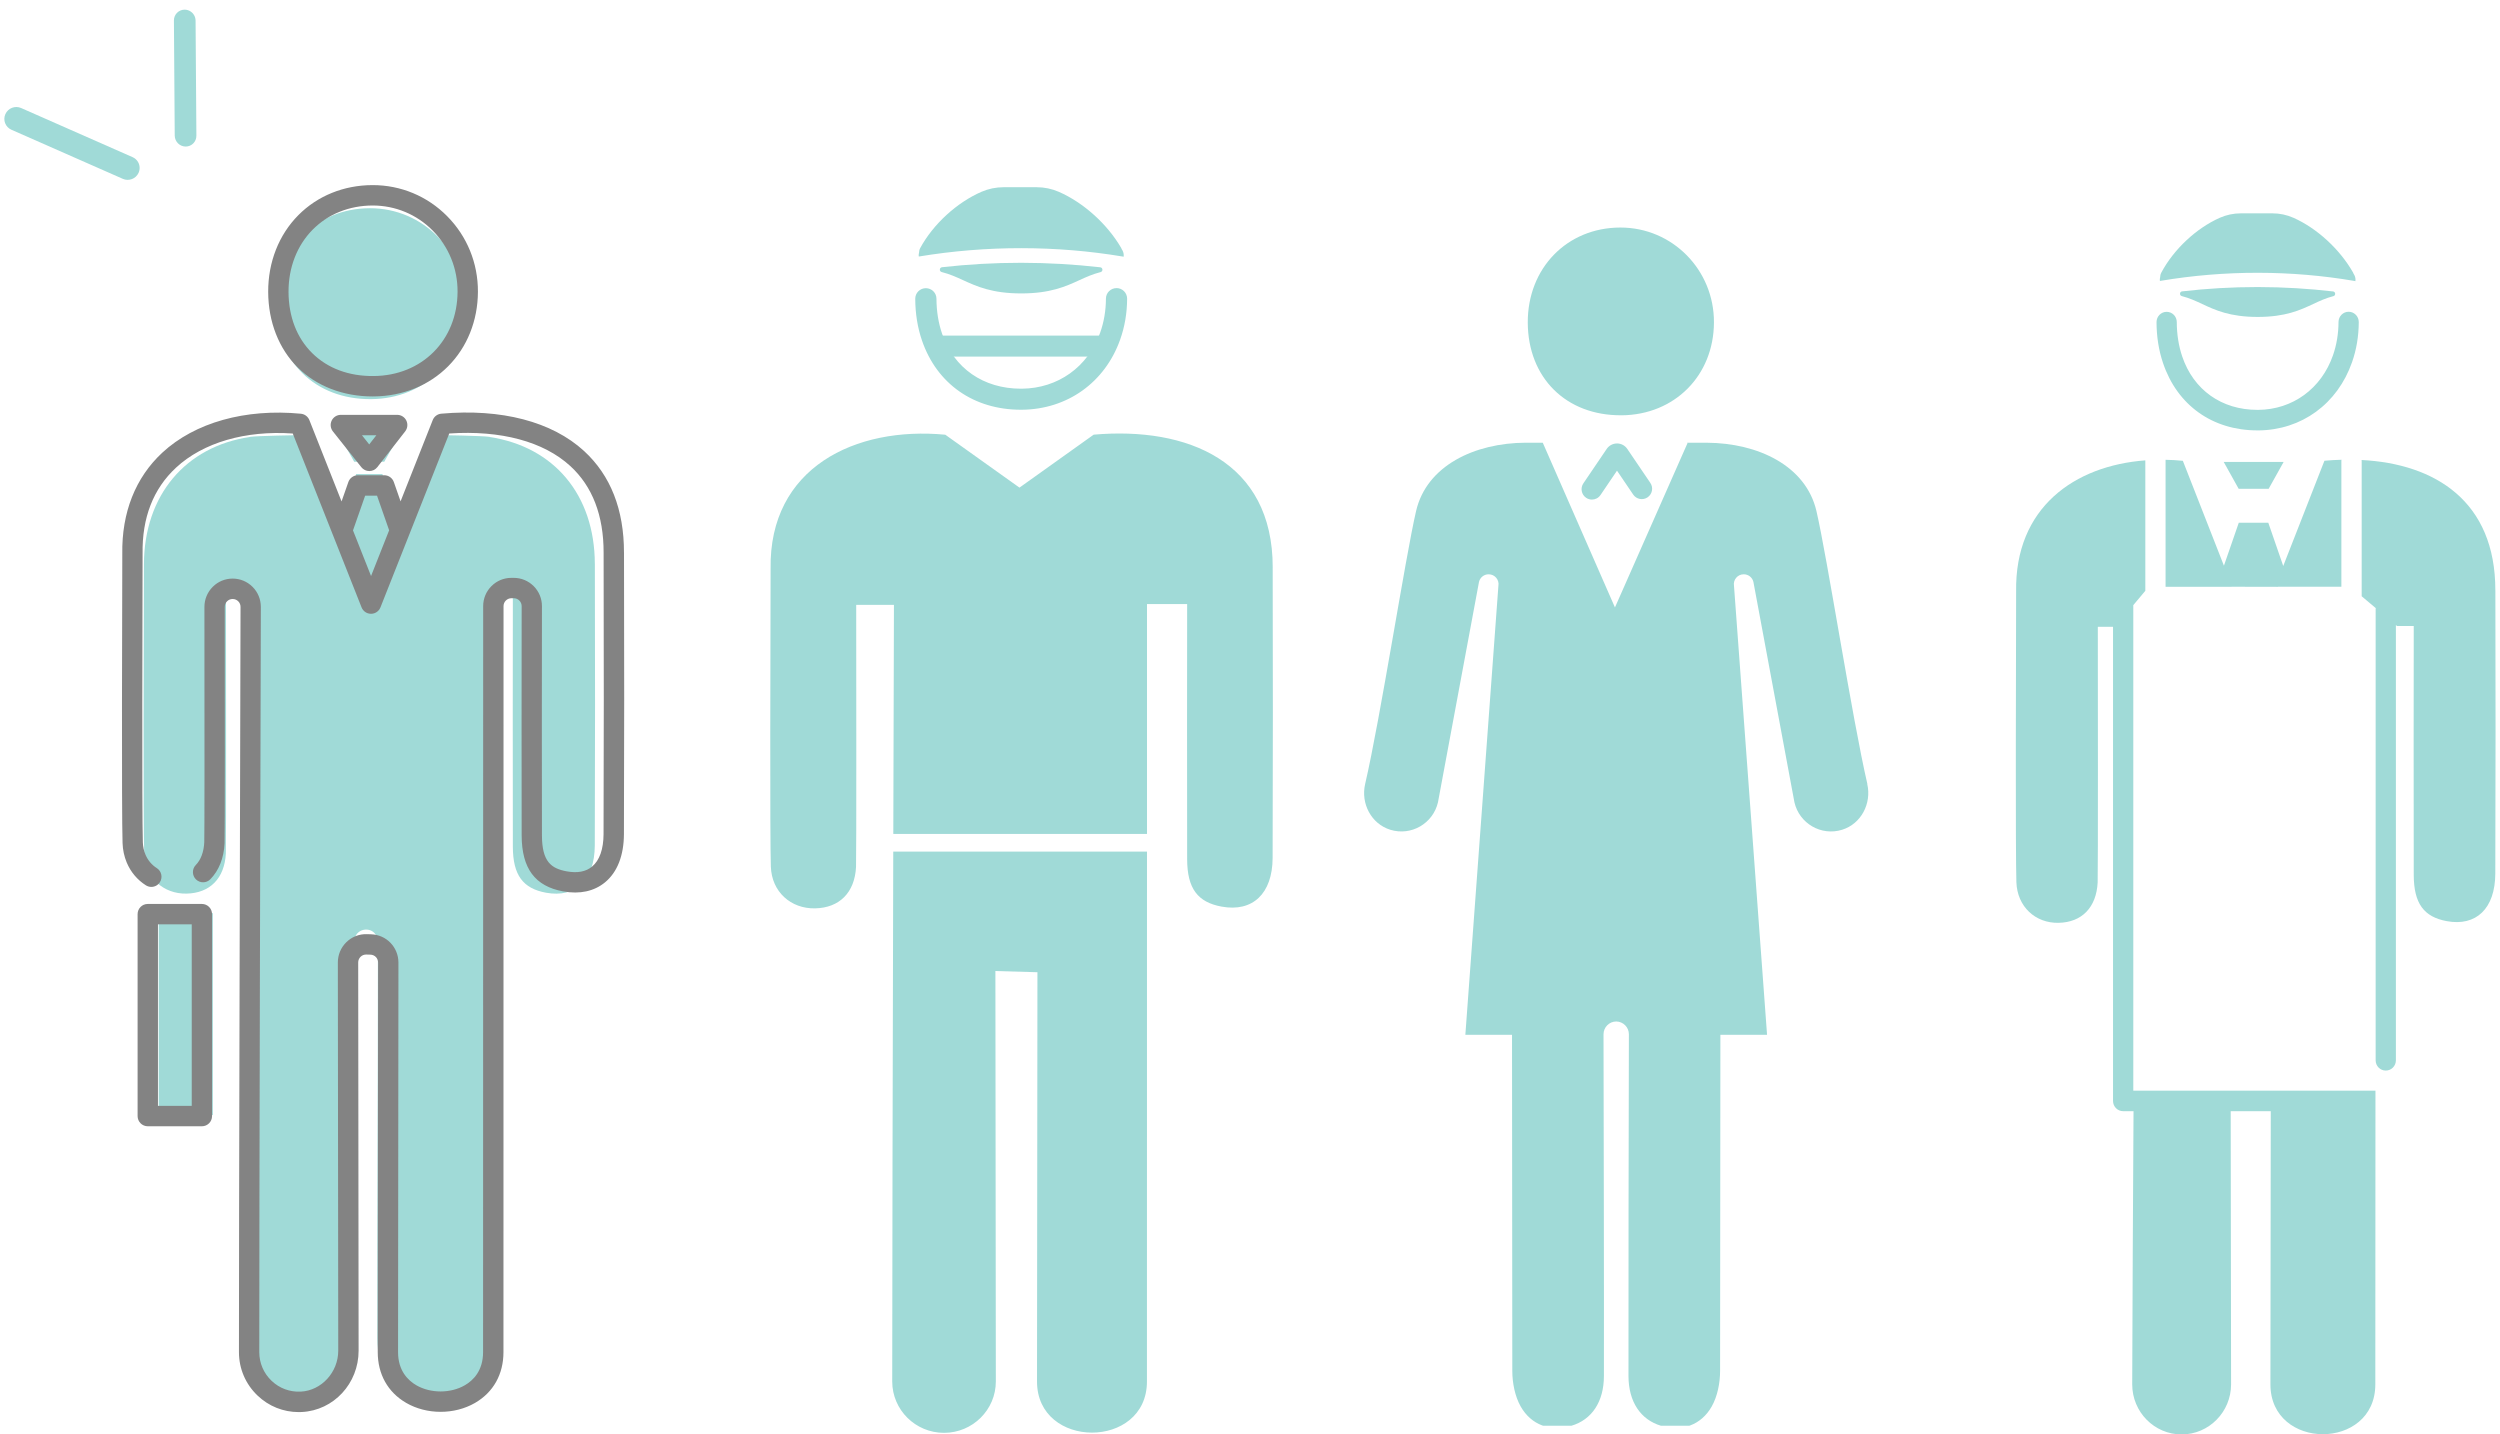
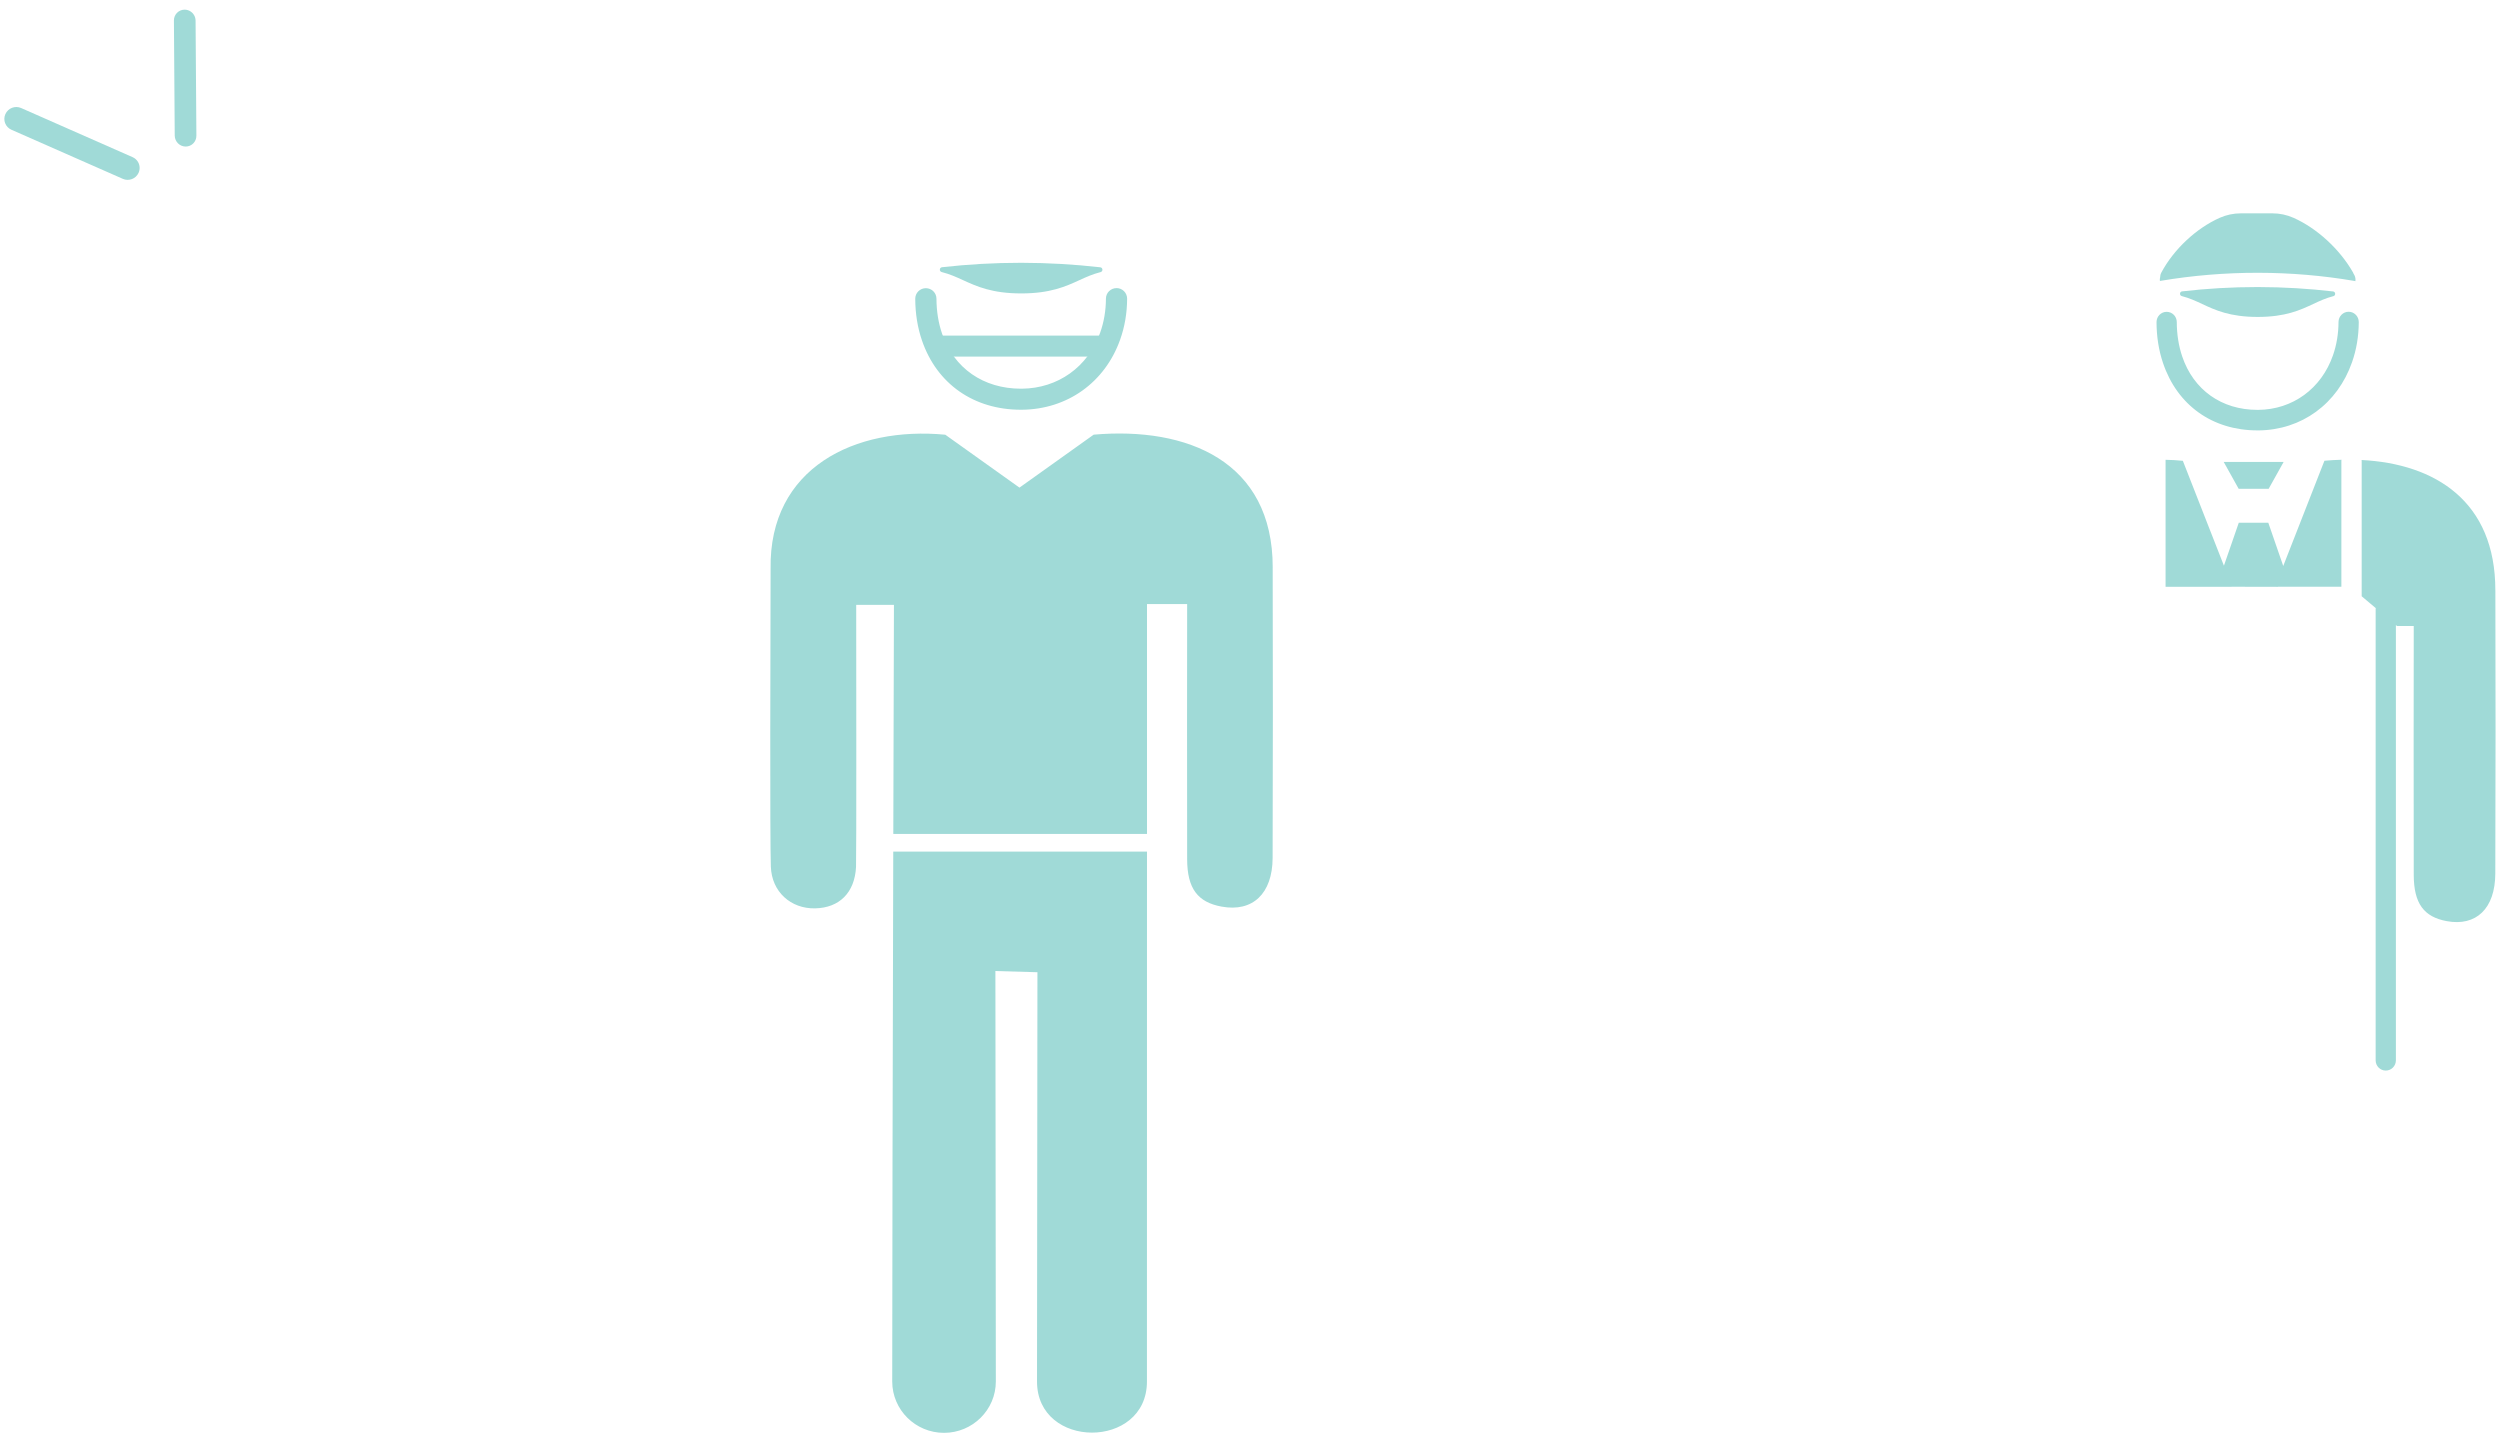
<svg xmlns="http://www.w3.org/2000/svg" width="305" height="175" viewBox="0 0 305 175" fill="none">
  <g clip-path="url(#clip0_517_2208)">
    <path d="M227.819 95.65C225.959 87.636 222.916 67.975 221.605 62.346C220.32 56.824 214.48 54.042 208.228 54.013C207.947 54.013 207.075 54.013 205.831 54.01L205.872 54.071L197.024 74.108L188.217 54.01C187.144 54.01 186.395 54.01 186.14 54.01C179.887 54.036 174.047 56.818 172.763 62.343C171.455 67.972 168.409 87.633 166.548 95.647C165.995 98.024 167.294 100.516 169.62 101.232C172.175 102.018 174.831 100.466 175.431 97.886L180.437 70.997C180.563 70.452 181.049 70.064 181.608 70.064H181.619C182.371 70.064 182.939 70.745 182.804 71.484L178.773 126.245H184.466C184.472 138.095 184.484 160.192 184.501 167.264C184.504 168.717 184.82 170.342 185.52 171.584C186.81 173.867 189.165 174.694 191.702 173.946C194.189 173.212 195.673 171.035 195.678 167.869C195.699 158.411 195.652 137.188 195.629 126.187C195.629 125.324 196.319 124.629 197.176 124.62C198.034 124.629 198.727 125.327 198.724 126.187C198.701 137.188 198.657 158.411 198.675 167.869C198.68 171.032 200.167 173.212 202.651 173.946C205.19 174.694 207.546 173.867 208.833 171.584C209.535 170.342 209.849 168.717 209.851 167.264C209.869 160.189 209.881 138.095 209.887 126.245H215.58L211.548 71.484C211.417 70.742 211.984 70.061 212.733 70.064H212.745C213.304 70.064 213.79 70.452 213.916 70.997L218.922 97.886C219.522 100.466 222.178 102.021 224.733 101.232C227.059 100.516 228.355 98.024 227.805 95.647L227.819 95.65Z" fill="#A0DAD7" />
    <path d="M197.831 50.667C204.304 50.614 209.073 45.822 209.102 39.343C209.134 32.931 204.029 27.752 197.682 27.76C191.178 27.769 186.362 32.711 186.388 39.355C186.415 46.107 191.081 50.72 197.831 50.664V50.667Z" fill="#A0DAD7" />
    <path d="M197.276 54.103C196.77 54.103 196.299 54.353 196.018 54.769L193.171 58.969C192.779 59.547 192.928 60.336 193.504 60.729C193.721 60.879 193.97 60.95 194.213 60.95C194.616 60.95 195.014 60.756 195.26 60.395L197.273 57.422L199.251 60.339C199.643 60.917 200.43 61.067 201.006 60.674C201.583 60.28 201.735 59.491 201.34 58.913L198.528 54.767C198.247 54.35 197.776 54.1 197.27 54.1L197.276 54.103Z" fill="#A0DAD7" />
  </g>
  <g clip-path="url(#clip1_517_2208)">
    <path d="M155.271 69.236C155.286 56.261 144.823 52.028 133.428 53.029L124.375 59.49L115.325 53.035C104.364 51.99 93.808 57.046 94.014 69.391C93.984 78.044 93.924 102.277 94.044 105.735C94.152 108.8 96.474 110.877 99.436 110.82C102.411 110.761 104.277 108.898 104.436 105.767C104.49 104.698 104.463 79.915 104.457 73.793H109.061C109.061 73.793 109.025 86.1 108.983 101.736H139.934C139.934 86.037 139.934 73.695 139.934 73.695H144.832C144.826 78.855 144.808 97.302 144.832 104.838C144.844 108.414 146.129 110.078 149.05 110.609C152.809 111.296 155.242 109.044 155.26 104.665C155.301 92.858 155.298 81.047 155.268 69.236H155.271Z" fill="#A0DAD7" />
    <path d="M108.851 168.549C108.857 172.006 111.685 174.807 115.172 174.807C118.658 174.807 121.495 171.997 121.492 168.534L121.438 118.466L126.567 118.612L126.516 168.534C126.504 176.851 139.927 176.869 139.927 168.546C139.93 159.604 139.93 126.534 139.933 103.893H108.977C108.914 126.807 108.842 160.288 108.851 168.549Z" fill="#A0DAD7" />
    <path d="M136.224 35.15H136.218C135.505 35.15 134.927 35.721 134.924 36.428C134.918 37.892 134.681 39.294 134.217 40.595C132.728 44.769 129.064 47.383 124.664 47.421C124.628 47.421 124.592 47.421 124.556 47.421C119.975 47.421 116.384 44.926 114.94 40.732C114.488 39.422 114.254 37.978 114.248 36.44C114.248 35.733 113.667 35.159 112.954 35.159H112.951C112.235 35.159 111.66 35.739 111.66 36.445C111.666 38.266 111.944 39.986 112.489 41.561C114.308 46.845 118.81 49.988 124.55 49.988C124.595 49.988 124.64 49.988 124.682 49.988C130.202 49.94 134.792 46.67 136.652 41.451C137.215 39.876 137.503 38.189 137.509 36.437C137.509 35.727 136.934 35.15 136.221 35.147L136.224 35.15Z" fill="#A0DAD7" />
-     <path d="M112.109 31.294C116.234 30.611 120.448 30.27 124.66 30.276C128.848 30.285 132.871 30.617 136.954 31.294C136.996 31.3 137.038 31.315 137.077 31.327C137.086 31.268 137.095 31.208 137.095 31.149C137.095 30.873 137.005 30.617 136.855 30.409C136.831 30.347 136.807 30.285 136.771 30.225C135.076 27.32 132.167 24.706 129.175 23.402C128.321 23.031 127.41 22.84 126.467 22.84H122.446C121.506 22.84 120.598 23.028 119.747 23.396C116.725 24.712 113.858 27.341 112.27 30.255C112.168 30.442 112.124 30.641 112.121 30.84C112.097 30.938 112.079 31.042 112.079 31.149C112.079 31.199 112.088 31.247 112.094 31.297C112.097 31.297 112.103 31.297 112.106 31.294H112.109Z" fill="#A0DAD7" />
    <path d="M124.673 32.061H124.514C121.311 32.061 118.103 32.242 114.928 32.601C114.598 32.637 114.562 33.106 114.886 33.19C115.874 33.439 116.656 33.796 117.501 34.182C119.155 34.939 121.033 35.798 124.592 35.798C128.15 35.798 130.029 34.939 131.682 34.182C132.518 33.798 133.294 33.445 134.273 33.196C134.594 33.115 134.558 32.646 134.232 32.61C131.077 32.251 127.92 32.07 124.673 32.061Z" fill="#A0DAD7" />
    <path d="M134.572 43.509H114.549C113.834 43.509 113.255 42.936 113.255 42.226C113.255 41.516 113.834 40.943 114.549 40.943H134.572C135.288 40.943 135.866 41.516 135.866 42.226C135.866 42.936 135.288 43.509 134.572 43.509Z" fill="#A0DAD7" />
  </g>
  <g clip-path="url(#clip2_517_2208)">
-     <path d="M72.57 68.797C72.547 60.347 67.57 54.501 59.733 53.315V53.295C58.823 53.162 53.723 53.084 53.723 53.084L48.488 64.938L46.656 57.833H43.448L41.61 64.952L36.372 53.09C36.372 53.09 31.381 53.168 30.491 53.297V53.309C22.642 54.481 17.588 60.405 17.559 68.855C17.533 77.244 17.473 100.738 17.591 104.09C17.694 107.062 19.92 109.078 22.76 109.021C25.611 108.963 27.401 107.16 27.553 104.122C27.604 103.088 27.579 79.058 27.573 73.123C27.573 72.394 28.159 71.807 28.885 71.807C29.48 71.807 29.974 72.201 30.137 72.743L30.132 73.12C30.132 81.757 30.123 138.102 30.186 162.91C30.189 164.606 30.557 166.501 31.375 167.949C32.88 170.613 35.628 171.578 38.589 170.708C41.489 169.853 43.224 167.31 43.23 163.618C43.258 149.011 43.155 131.136 43.161 116.526C43.161 115.835 43.089 114.936 43.319 114.331C43.356 114.233 43.405 114.141 43.459 114.052C44.011 113.191 45.358 113.188 45.863 114.078C45.9 114.144 45.932 114.213 45.955 114.282C46.19 114.997 46.101 115.872 46.101 116.664C46.101 131.075 46.015 148.864 46.038 163.275C46.044 167.172 47.741 169.79 50.693 170.682C55.466 172.128 59.952 169.015 59.955 163.693C59.975 138.01 59.972 81.742 59.969 73.117L59.963 72.596C60.164 72.129 60.627 71.807 61.166 71.807H61.255C61.982 71.807 62.571 72.394 62.568 73.123C62.562 78.119 62.542 96.007 62.568 103.313C62.579 106.78 63.811 108.396 66.611 108.911C70.215 109.574 72.547 107.394 72.564 103.149C72.608 91.698 72.605 80.251 72.573 68.8L72.57 68.797Z" fill="#A0DAD7" />
    <path d="M45.289 48.695C51.871 48.641 56.721 43.771 56.753 37.181C56.784 30.659 51.592 25.394 45.136 25.403C38.52 25.411 33.624 30.44 33.65 37.193C33.675 44.059 38.422 48.75 45.289 48.695Z" fill="#A0DAD7" />
    <path d="M43.21 56.33H46.883L48.72 53.067H41.374L43.21 56.33Z" fill="#A0DAD7" />
    <path d="M25.968 111.402H19.366V136.037H25.968V111.402Z" fill="#A0DAD7" />
    <path d="M45.484 48.364C45.527 48.364 45.57 48.364 45.614 48.364C49.126 48.335 52.339 47.031 54.668 44.692C56.997 42.354 58.289 39.128 58.307 35.612C58.324 32.107 56.986 28.821 54.539 26.359C52.118 23.922 48.896 22.583 45.464 22.583H45.447C41.955 22.589 38.741 23.888 36.404 26.244C34.014 28.651 32.705 31.983 32.719 35.623C32.734 39.272 34.017 42.547 36.332 44.842C38.629 47.117 41.872 48.367 45.478 48.367L45.484 48.364ZM38.164 28C40.034 26.117 42.621 25.077 45.45 25.072H45.464C48.233 25.072 50.829 26.151 52.779 28.116C54.754 30.106 55.837 32.764 55.822 35.6C55.794 41.507 51.492 45.83 45.59 45.876C42.547 45.908 39.956 44.931 38.078 43.071C36.209 41.219 35.215 38.639 35.2 35.615C35.189 32.64 36.24 29.936 38.161 28H38.164Z" fill="#838383" />
    <path d="M76.126 67.423C76.131 62.17 74.494 58 71.261 55.028C67.352 51.437 61.164 49.819 53.835 50.469C53.367 50.51 52.965 50.812 52.793 51.25L48.87 61.165L48.049 58.812C47.873 58.314 47.405 57.98 46.877 57.98H43.669C43.141 57.98 42.673 58.314 42.498 58.812L41.67 61.177L37.745 51.256C37.572 50.821 37.173 50.521 36.711 50.475C29.928 49.821 23.768 51.552 19.805 55.221C16.526 58.26 14.837 62.539 14.92 67.567C14.903 72.823 14.825 99.232 14.952 102.849C14.98 103.69 15.153 104.491 15.46 105.228C15.945 106.386 16.755 107.348 17.8 108.01C18.007 108.139 18.234 108.203 18.461 108.203C18.872 108.203 19.277 107.998 19.512 107.621C19.877 107.039 19.704 106.27 19.124 105.905C18.51 105.516 18.033 104.949 17.746 104.263C17.554 103.805 17.447 103.298 17.427 102.76C17.304 99.186 17.381 72.82 17.396 67.547C17.324 63.158 18.699 59.627 21.482 57.047C24.785 53.989 29.939 52.491 35.717 52.889L44.109 74.096C44.295 74.571 44.752 74.882 45.263 74.882C45.774 74.882 46.228 74.571 46.417 74.096L54.809 52.886C61.098 52.465 66.322 53.865 69.581 56.86C72.28 59.34 73.647 62.893 73.641 67.421C73.673 79.942 73.67 91.174 73.633 101.761C73.627 103.598 73.145 104.966 72.237 105.72C71.485 106.348 70.442 106.544 69.144 106.305C67.235 105.954 66.129 105.124 66.118 101.928C66.097 95.672 66.106 81.713 66.118 73.952C66.118 73.031 65.761 72.161 65.11 71.51C64.461 70.859 63.596 70.499 62.677 70.499H62.39C61.471 70.499 60.607 70.856 59.958 71.507C59.306 72.158 58.947 73.025 58.947 73.949V76.74C58.947 93.847 58.941 152.306 58.935 164.96C58.935 167.238 57.724 168.416 56.707 169.003C54.964 170.011 52.529 170.009 50.788 168.998C49.772 168.407 48.56 167.227 48.563 164.951L48.609 117.439C48.609 115.555 47.141 114.038 45.263 113.983L44.758 113.968C43.819 113.94 42.931 114.288 42.259 114.945C41.587 115.601 41.217 116.483 41.217 117.421L41.266 164.776C41.268 167.414 39.215 169.657 36.688 169.778C35.355 169.844 34.089 169.372 33.127 168.453C32.165 167.535 31.634 166.293 31.631 164.96C31.616 152.746 31.783 87.908 31.823 74.047C31.823 73.123 31.47 72.256 30.818 71.602C30.166 70.948 29.302 70.588 28.38 70.588C27.461 70.588 26.597 70.948 25.948 71.599C25.299 72.253 24.94 73.12 24.94 74.041C24.957 91.399 24.951 102.141 24.92 102.768C24.859 103.946 24.506 104.9 23.892 105.525C23.412 106.014 23.418 106.803 23.906 107.284C24.394 107.765 25.181 107.759 25.66 107.27C26.709 106.204 27.309 104.689 27.398 102.892C27.444 101.962 27.432 84.415 27.421 74.038C27.421 73.782 27.521 73.54 27.702 73.359C27.883 73.177 28.124 73.077 28.383 73.077C28.641 73.077 28.883 73.177 29.066 73.359C29.247 73.54 29.348 73.782 29.345 74.041C29.305 87.902 29.138 152.746 29.152 164.963C29.152 166.982 29.959 168.862 31.418 170.256C32.788 171.567 34.563 172.275 36.447 172.275C36.567 172.275 36.688 172.272 36.809 172.266C40.706 172.079 43.755 168.787 43.75 164.776L43.701 117.419C43.701 117.156 43.804 116.909 43.991 116.727C44.178 116.543 44.427 116.448 44.689 116.454L45.194 116.468C45.72 116.483 46.13 116.906 46.13 117.433L46.084 164.946C46.081 167.647 47.31 169.85 49.548 171.149C52.06 172.606 55.435 172.609 57.95 171.158C60.187 169.865 61.422 167.661 61.422 164.957C61.425 152.303 61.431 93.841 61.431 76.737V73.946C61.431 73.69 61.531 73.448 61.712 73.267C61.893 73.085 62.135 72.984 62.393 72.984H62.68C62.939 72.984 63.18 73.085 63.361 73.267C63.542 73.448 63.642 73.69 63.642 73.946C63.633 81.711 63.625 95.672 63.642 101.933C63.657 105.951 65.262 108.116 68.702 108.75C70.73 109.122 72.501 108.736 73.828 107.633C75.319 106.394 76.108 104.364 76.12 101.766C76.16 91.174 76.163 79.937 76.129 67.415L76.126 67.423ZM45.266 70.269L43.066 64.708L44.548 60.471H45.998L47.474 64.696L45.269 70.272L45.266 70.269Z" fill="#838383" />
    <path d="M48.456 50.611H41.581C41.105 50.611 40.671 50.884 40.464 51.313C40.258 51.742 40.315 52.255 40.611 52.629L44.086 57.001C44.321 57.298 44.677 57.47 45.056 57.47H45.062C45.441 57.47 45.8 57.292 46.033 56.992L49.436 52.621C49.728 52.246 49.78 51.736 49.573 51.31C49.367 50.884 48.933 50.611 48.459 50.611H48.456ZM45.045 54.219L44.157 53.102H45.915L45.045 54.219Z" fill="#838383" />
    <path d="M24.632 110.282H18.027C17.341 110.282 16.787 110.838 16.787 111.526V136.161C16.787 136.849 17.341 137.405 18.027 137.405H24.629C25.316 137.405 25.87 136.849 25.87 136.161V111.526C25.87 110.838 25.316 110.282 24.629 110.282H24.632ZM23.392 134.917H19.271V112.77H23.392V134.917Z" fill="#838383" />
  </g>
  <g clip-path="url(#clip3_517_2208)">
    <path d="M276.774 59.635L278.604 56.355H271.291L273.118 59.635H276.774Z" fill="#A0DAD7" />
    <path d="M264.2 56.098V71.588H272.253V71.582L277.894 71.594V71.585H285.648V56.217C285.648 56.173 285.656 56.133 285.659 56.089C284.97 56.109 284.278 56.147 283.581 56.211L278.555 69.05L276.733 63.776H273.131L271.319 69.015L266.307 56.217C265.601 56.147 264.895 56.106 264.197 56.095L264.2 56.098Z" fill="#A0DAD7" />
    <path d="M304.432 72.025C304.446 61.157 297.081 56.576 288.113 56.121C288.113 56.156 288.124 56.188 288.124 56.219V72.744L289.843 74.19C289.837 74.233 289.828 74.274 289.828 74.317V129.359C289.828 130.051 290.38 130.61 291.063 130.61C291.747 130.61 292.299 130.051 292.299 129.359V76.256L292.433 76.369H294.477C294.471 81.402 294.451 99.398 294.477 106.746C294.488 110.235 295.715 111.861 298.5 112.379C302.09 113.046 304.412 110.849 304.426 106.578C304.469 95.061 304.466 83.54 304.435 72.023L304.432 72.025Z" fill="#A0DAD7" />
-     <path d="M260.262 73.828L261.729 72.078V56.165C253.095 56.816 245.802 61.913 245.967 72.173C245.942 80.614 245.882 104.252 245.999 107.624C246.102 110.615 248.317 112.643 251.145 112.585C253.984 112.527 255.762 110.713 255.914 107.656C255.965 106.613 255.942 82.439 255.934 76.468H257.789V134.314C257.789 135.006 258.341 135.565 259.024 135.565H260.291C260.256 141.583 260.125 164.427 260.13 168.895C260.13 172.268 262.832 175.001 266.16 175.001C269.488 175.001 272.195 172.259 272.192 168.881L272.144 135.565H277.035L276.992 168.881C276.981 176.994 289.789 177.011 289.789 168.893C289.789 163.523 289.806 133.062 289.806 133.062H260.262V73.825V73.828Z" fill="#A0DAD7" />
    <path d="M275.401 52.511C275.444 52.511 275.487 52.511 275.527 52.511C280.796 52.464 285.176 49.274 286.951 44.183C287.489 42.647 287.763 41.002 287.769 39.292C287.769 38.6 287.22 38.037 286.54 38.035H286.534C285.854 38.035 285.302 38.591 285.299 39.281C285.293 40.709 285.067 42.077 284.624 43.346C283.203 47.417 279.707 49.967 275.507 50.004C275.473 50.004 275.438 50.004 275.404 50.004C271.033 50.004 267.605 47.57 266.227 43.479C265.795 42.201 265.572 40.793 265.567 39.292C265.567 38.602 265.012 38.043 264.331 38.043H264.329C263.645 38.043 263.096 38.608 263.096 39.298C263.102 41.074 263.368 42.752 263.888 44.287C265.624 49.442 269.921 52.508 275.398 52.508L275.401 52.511Z" fill="#A0DAD7" />
    <path d="M263.525 34.274C267.462 33.607 271.484 33.274 275.504 33.28C279.501 33.288 283.34 33.613 287.237 34.274C287.277 34.279 287.317 34.294 287.354 34.305C287.363 34.248 287.371 34.19 287.371 34.132C287.371 33.862 287.286 33.613 287.143 33.41C287.12 33.349 287.097 33.288 287.063 33.23C285.445 30.397 282.669 27.847 279.812 26.575C278.998 26.213 278.129 26.027 277.228 26.027H273.391C272.494 26.027 271.627 26.21 270.815 26.569C267.931 27.853 265.195 30.417 263.68 33.259C263.582 33.442 263.539 33.636 263.537 33.83C263.514 33.926 263.497 34.027 263.497 34.132C263.497 34.181 263.505 34.227 263.511 34.276C263.514 34.276 263.519 34.276 263.522 34.274H263.525Z" fill="#A0DAD7" />
    <path d="M275.516 35.021H275.364C272.308 35.021 269.249 35.198 266.215 35.548C265.901 35.583 265.867 36.041 266.175 36.122C267.119 36.366 267.865 36.713 268.671 37.09C270.249 37.829 272.042 38.666 275.438 38.666C278.835 38.666 280.627 37.829 282.205 37.09C283.003 36.716 283.744 36.371 284.678 36.128C284.984 36.05 284.95 35.592 284.638 35.557C281.628 35.207 278.615 35.027 275.516 35.021Z" fill="#A0DAD7" />
  </g>
  <path d="M23.68 1.853C23.793 2.049 23.859 2.275 23.86 2.518L23.959 16.557C23.965 17.29 23.378 17.883 22.648 17.88C21.92 17.876 21.324 17.277 21.317 16.541L21.218 2.501C21.212 1.768 21.799 1.176 22.529 1.178C23.018 1.183 23.449 1.453 23.68 1.853Z" fill="#A0DAD7" />
  <path d="M16.843 19.77C17.065 20.155 17.105 20.642 16.908 21.081C16.58 21.812 15.72 22.143 14.989 21.821L1.387 15.826C0.656 15.504 0.329 14.65 0.657 13.919C0.986 13.188 1.845 12.857 2.577 13.179L16.178 19.174C16.469 19.3 16.695 19.514 16.843 19.77Z" fill="#A0DAD7" />
  <defs>
    <clipPath id="clip0_517_2208">
-       <rect width="65.896" height="148.797" fill="white" transform="translate(164.74 25.14)" />
-     </clipPath>
+       </clipPath>
    <clipPath id="clip1_517_2208">
      <rect width="61.32" height="151.967" fill="white" transform="translate(93.973 22.84)" />
    </clipPath>
    <clipPath id="clip2_517_2208">
-       <rect width="61.269" height="149.698" fill="white" transform="translate(14.88 22.583)" />
-     </clipPath>
+       </clipPath>
    <clipPath id="clip3_517_2208">
      <rect width="58.525" height="148.973" fill="white" transform="translate(245.931 26.027)" />
    </clipPath>
  </defs>
</svg>